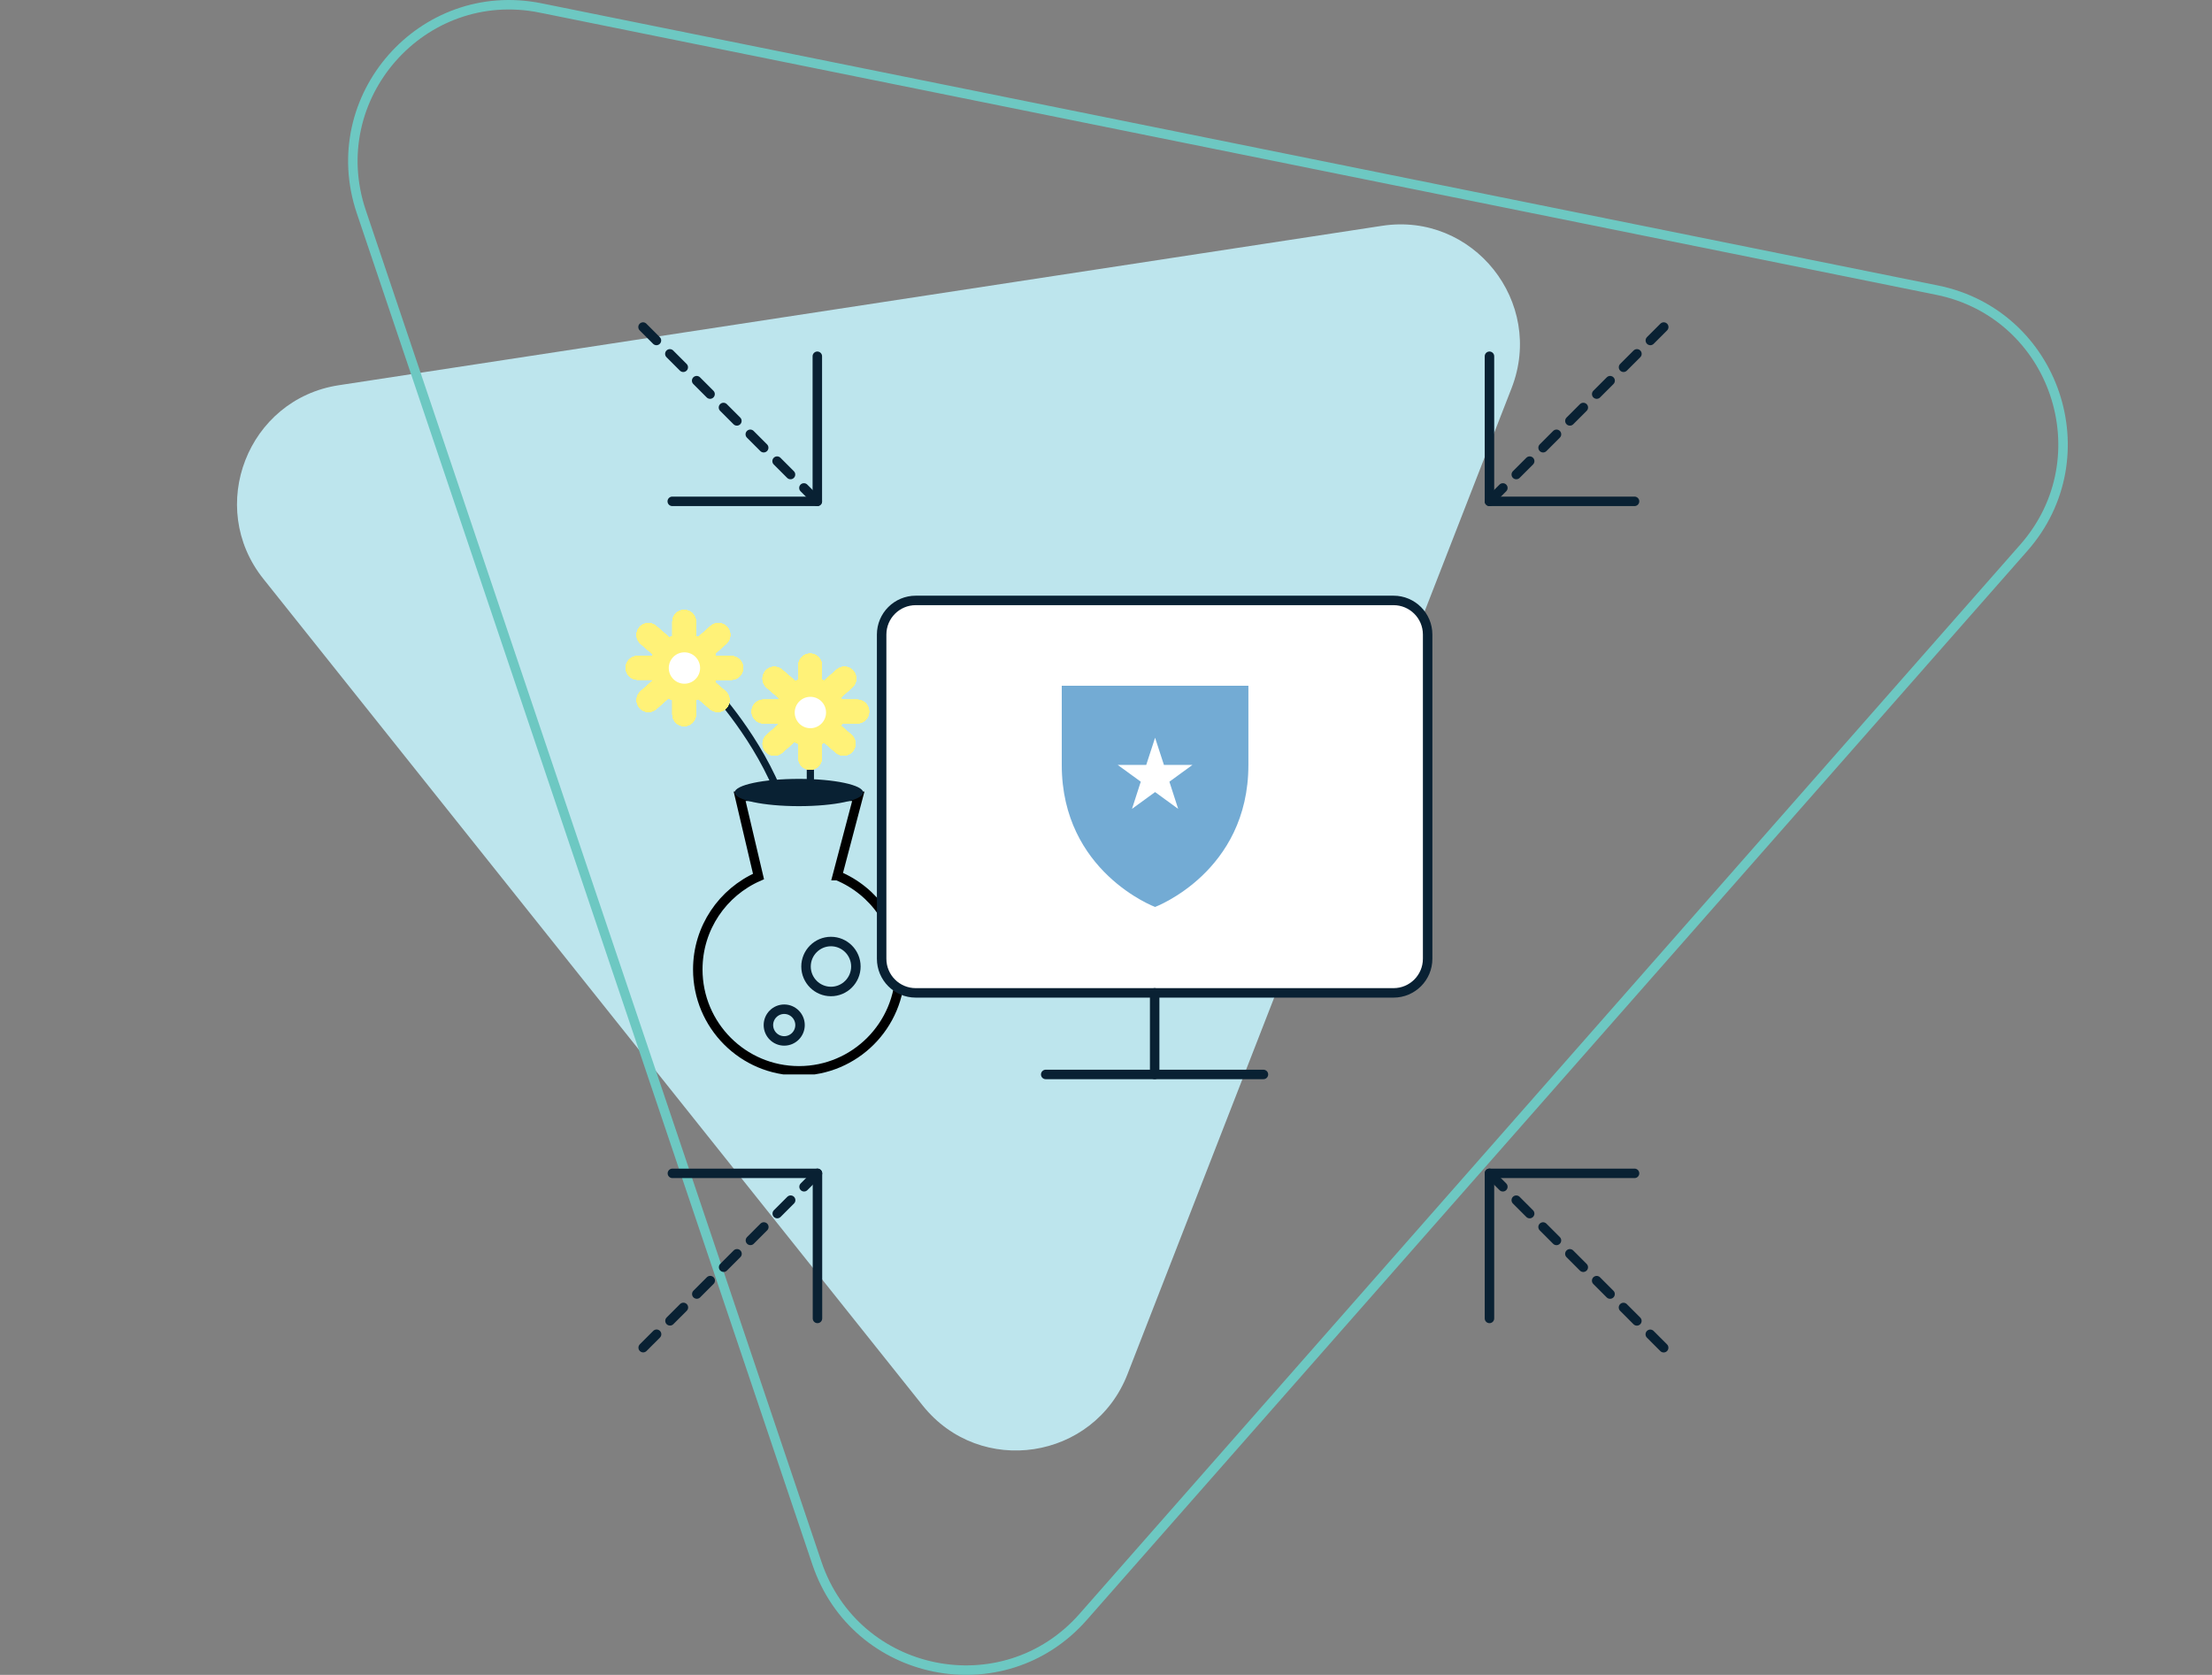
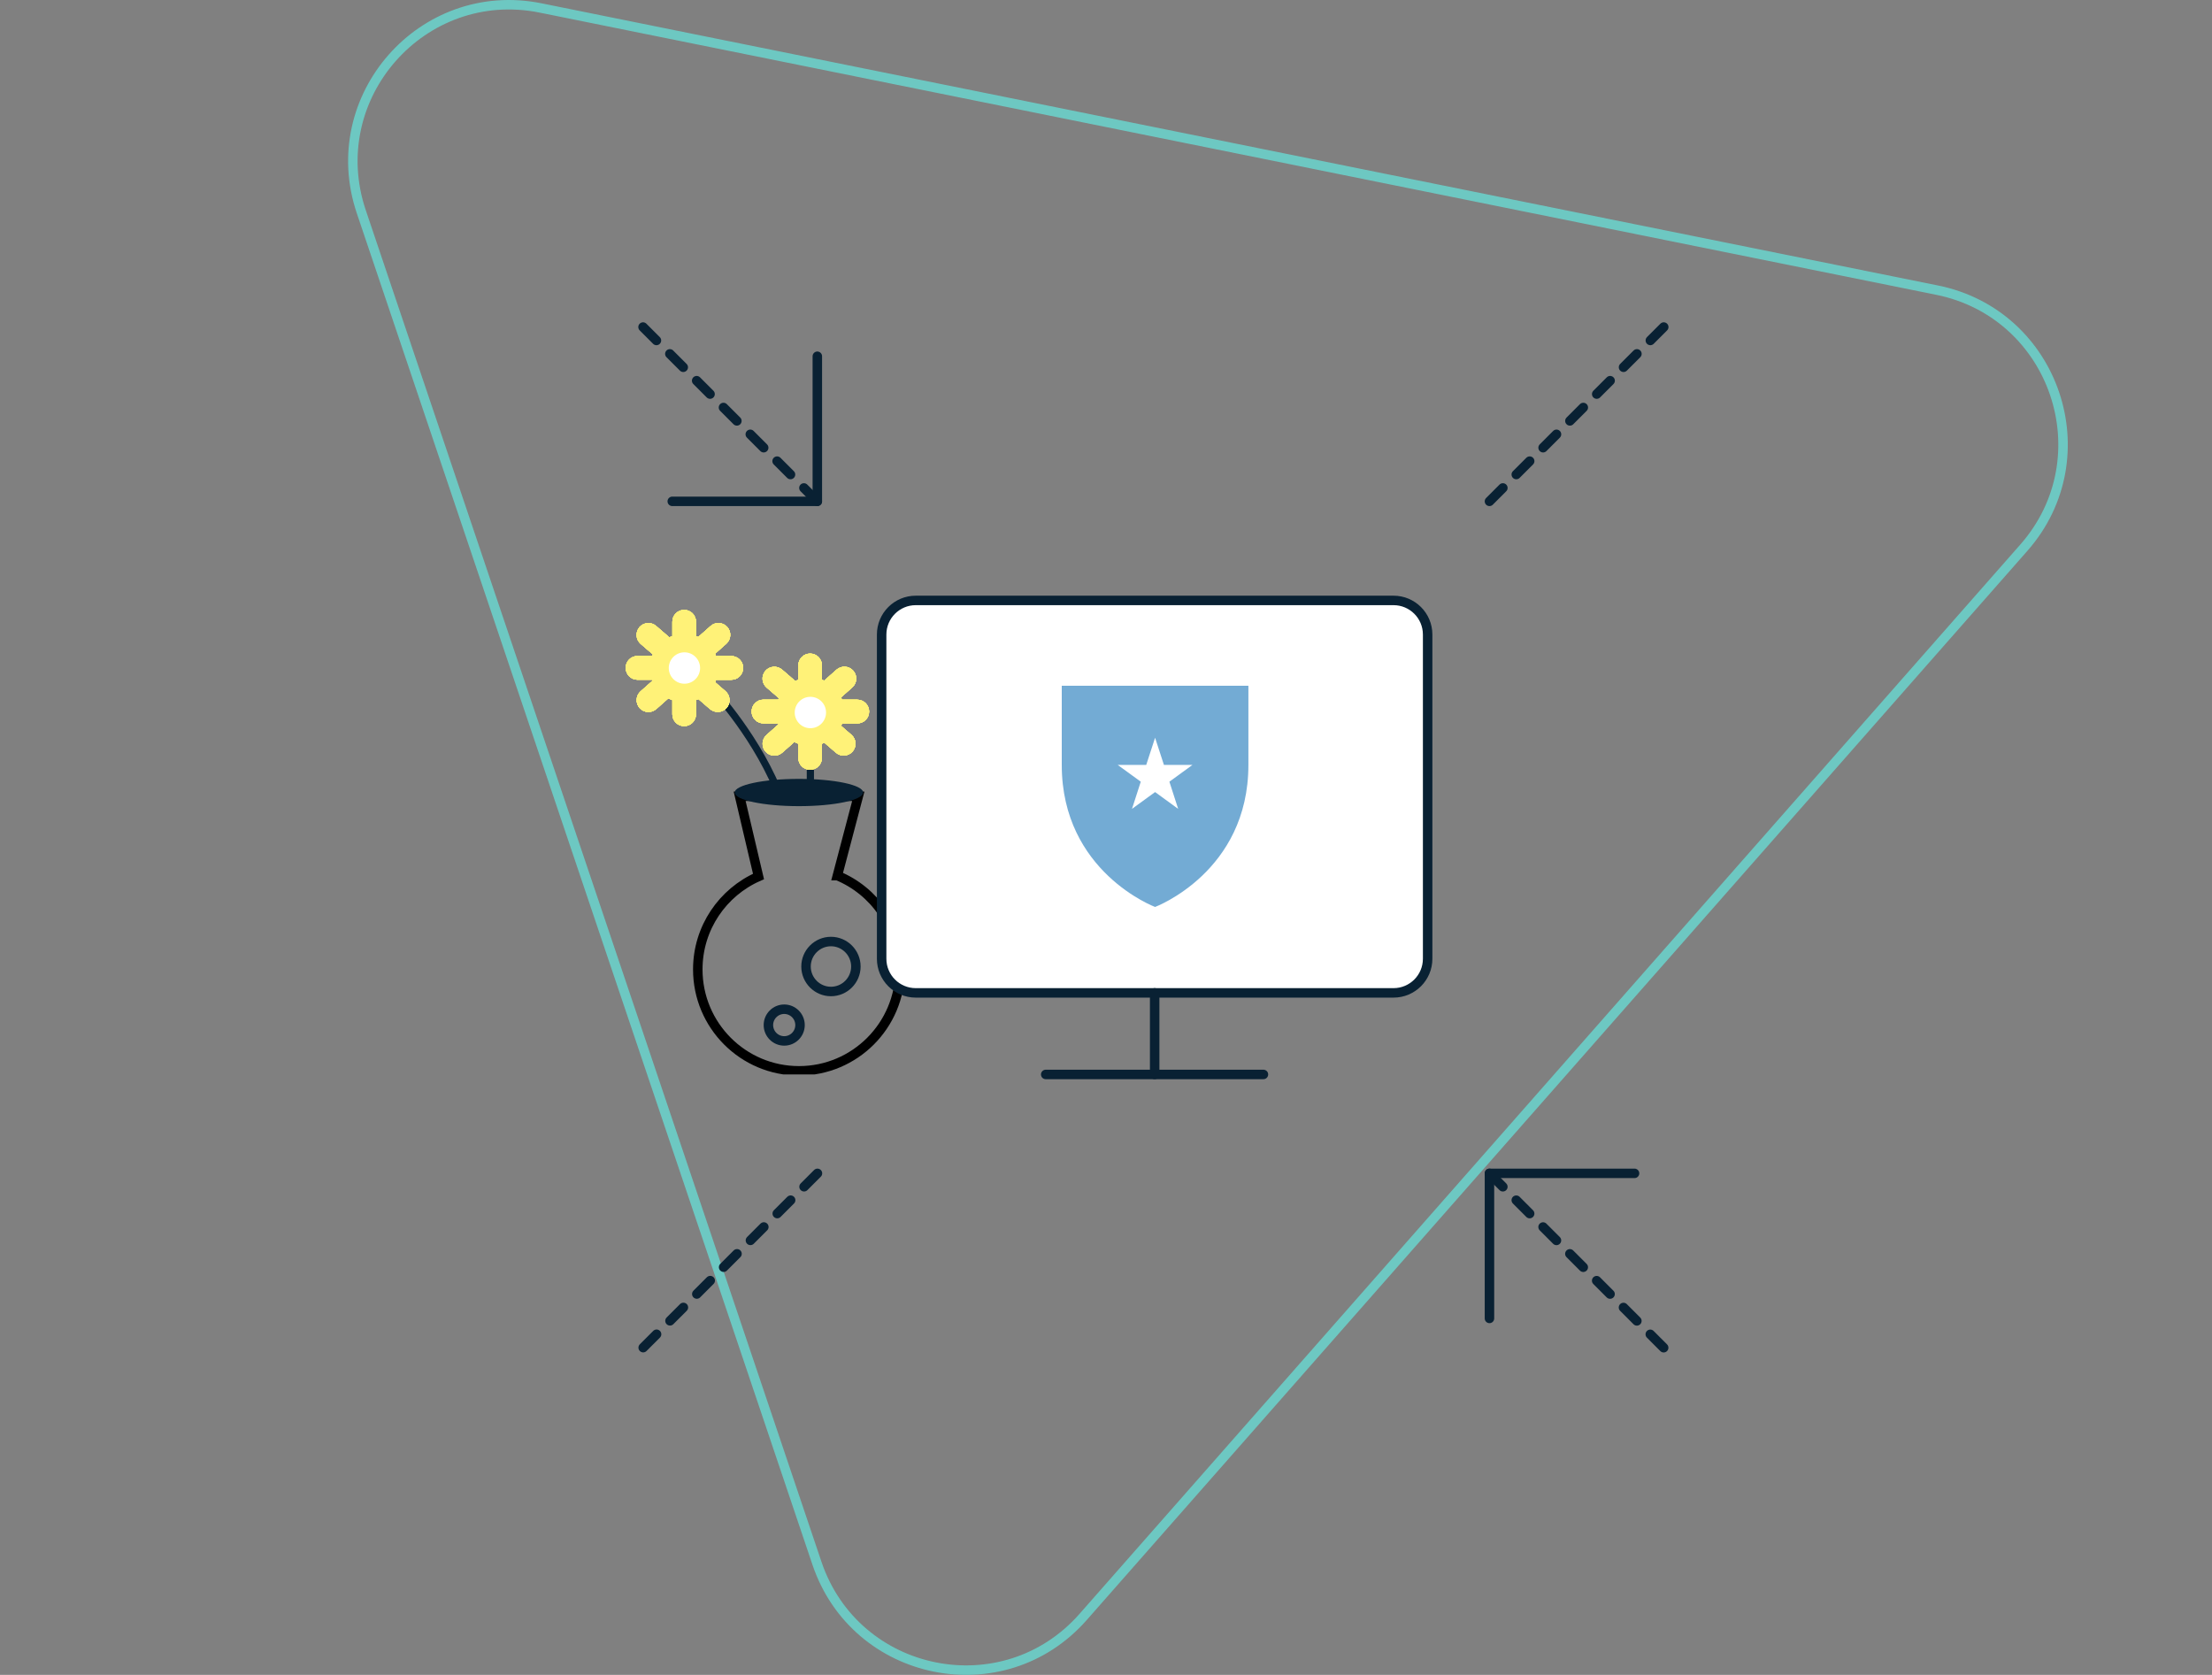
<svg xmlns="http://www.w3.org/2000/svg" width="700" height="530" viewBox="0 0 700 530" fill="none">
  <rect x="0" y="0" width="700" height="530" fill="#808080" stroke="none" />
-   <path d="M437.378 71.452L107.205 121.904C78.389 126.308 65.125 160.349 83.341 183.173L291.97 444.738C310.179 467.567 346.206 462.064 356.805 434.841L478.348 122.831C488.959 95.587 466.194 67.048 437.378 71.452Z" fill="#BDE5ED" />
  <path d="M612.974 91.805L612.975 91.805C650.414 99.358 665.681 144.651 640.461 173.316L342.755 511.675C317.539 540.335 270.738 530.888 258.514 494.638L114.334 67.003L114.334 67.002C102.117 30.789 133.653 -5.043 171.084 2.52L171.34 1.253L171.084 2.52L612.974 91.805Z" stroke="#6DC8C2" stroke-width="3" />
  <g clip-path="url(#clip0_2235_6034)">
    <path d="M264.993 277.087L271.611 251.982H234.066L240.033 277.362C228.727 282.311 220.818 293.611 220.818 306.77C220.818 324.489 235.157 338.856 252.841 338.856C270.526 338.856 284.864 324.489 284.864 306.77C284.864 293.365 276.653 281.882 264.998 277.087H264.993Z" stroke="black" stroke-width="3" />
    <path d="M252.823 255.1C264.043 255.1 273.14 253.169 273.14 250.786C273.14 248.404 264.043 246.472 252.823 246.472C241.602 246.472 232.506 248.404 232.506 250.786C232.506 253.169 241.602 255.1 252.823 255.1Z" fill="#092133" />
    <path d="M247.297 254.265C246.829 254.265 246.395 253.979 246.223 253.515C239.291 234.577 224.964 219.204 224.821 219.055C224.387 218.598 224.41 217.871 224.867 217.436C225.324 217.001 226.049 217.024 226.483 217.482C226.632 217.636 241.273 233.336 248.365 252.726C248.582 253.321 248.279 253.979 247.685 254.196C247.554 254.242 247.422 254.265 247.291 254.265H247.297Z" fill="#092133" />
    <path d="M256.445 254.413C255.817 254.413 255.303 253.899 255.303 253.269V236.883C255.303 236.254 255.817 235.739 256.445 235.739C257.073 235.739 257.587 236.254 257.587 236.883V253.269C257.587 253.899 257.073 254.413 256.445 254.413Z" fill="#092133" />
    <path d="M231.439 207.595H226.591C226.5 207.344 226.397 207.103 226.283 206.863L229.834 203.716C231.382 202.343 231.525 199.974 230.16 198.424C228.789 196.873 226.425 196.73 224.878 198.098L221.138 201.41C221.081 201.462 221.035 201.525 220.978 201.582C220.744 201.473 220.498 201.376 220.253 201.285V196.748C220.253 194.676 218.58 193 216.512 193C214.445 193 212.772 194.676 212.772 196.748V201.279C212.424 201.405 212.087 201.553 211.762 201.714C211.653 201.588 211.545 201.462 211.419 201.348L207.639 198.081C206.074 196.73 203.71 196.902 202.357 198.47C201.009 200.037 201.181 202.406 202.745 203.756L206.525 207.023C206.56 207.052 206.594 207.069 206.622 207.092C206.554 207.252 206.497 207.418 206.434 207.578H201.746C199.673 207.595 198 209.272 198 211.343C198 213.414 199.673 215.096 201.746 215.096H206.388C206.428 215.199 206.463 215.308 206.502 215.411C206.491 215.422 206.48 215.428 206.468 215.439L202.728 218.752C201.181 220.125 201.038 222.494 202.403 224.044C203.773 225.595 206.137 225.738 207.685 224.37L211.425 221.058C211.453 221.035 211.47 221.001 211.499 220.978C211.904 221.189 212.333 221.372 212.767 221.538V226.035C212.767 228.107 214.44 229.783 216.507 229.783C218.574 229.783 220.247 228.107 220.247 226.035V221.538C220.51 221.441 220.767 221.338 221.018 221.218L224.678 224.382C226.243 225.732 228.607 225.561 229.954 223.993C231.302 222.425 231.131 220.057 229.566 218.706L226.311 215.891C226.425 215.634 226.534 215.371 226.631 215.108H231.433C233.5 215.108 235.179 213.431 235.179 211.36C235.179 209.289 233.506 207.607 231.433 207.607L231.439 207.595Z" fill="#FFF278" />
    <path d="M231.439 207.595H226.591C226.5 207.344 226.397 207.103 226.283 206.863L229.834 203.716C231.382 202.343 231.525 199.974 230.16 198.424C228.789 196.873 226.425 196.73 224.878 198.098L221.138 201.41C221.081 201.462 221.035 201.525 220.978 201.582C220.744 201.473 220.498 201.376 220.253 201.285V196.748C220.253 194.676 218.58 193 216.512 193C214.445 193 212.772 194.676 212.772 196.748V201.279C212.424 201.405 212.087 201.553 211.762 201.714C211.653 201.588 211.545 201.462 211.419 201.348L207.639 198.081C206.074 196.73 203.71 196.902 202.357 198.47C201.009 200.037 201.181 202.406 202.745 203.756L206.525 207.023C206.56 207.052 206.594 207.069 206.622 207.092C206.554 207.252 206.497 207.418 206.434 207.578H201.746C199.673 207.595 198 209.272 198 211.343C198 213.414 199.673 215.096 201.746 215.096H206.388C206.428 215.199 206.463 215.308 206.502 215.411C206.491 215.422 206.48 215.428 206.468 215.439L202.728 218.752C201.181 220.125 201.038 222.494 202.403 224.044C203.773 225.595 206.137 225.738 207.685 224.37L211.425 221.058C211.453 221.035 211.47 221.001 211.499 220.978C211.904 221.189 212.333 221.372 212.767 221.538V226.035C212.767 228.107 214.44 229.783 216.507 229.783C218.574 229.783 220.247 228.107 220.247 226.035V221.538C220.51 221.441 220.767 221.338 221.018 221.218L224.678 224.382C226.243 225.732 228.607 225.561 229.954 223.993C231.302 222.425 231.131 220.057 229.566 218.706L226.311 215.891C226.425 215.634 226.534 215.371 226.631 215.108H231.433C233.5 215.108 235.179 213.431 235.179 211.36C235.179 209.289 233.506 207.607 231.433 207.607L231.439 207.595Z" fill="#FFF278" />
    <path d="M231.439 207.595H226.591C226.5 207.344 226.397 207.103 226.283 206.863L229.834 203.716C231.382 202.343 231.525 199.974 230.16 198.424C228.789 196.873 226.425 196.73 224.878 198.098L221.138 201.41C221.081 201.462 221.035 201.525 220.978 201.582C220.744 201.473 220.498 201.376 220.253 201.285V196.748C220.253 194.676 218.58 193 216.512 193C214.445 193 212.772 194.676 212.772 196.748V201.279C212.424 201.405 212.087 201.553 211.762 201.714C211.653 201.588 211.545 201.462 211.419 201.348L207.639 198.081C206.074 196.73 203.71 196.902 202.357 198.47C201.009 200.037 201.181 202.406 202.745 203.756L206.525 207.023C206.56 207.052 206.594 207.069 206.622 207.092C206.554 207.252 206.497 207.418 206.434 207.578H201.746C199.673 207.595 198 209.272 198 211.343C198 213.414 199.673 215.096 201.746 215.096H206.388C206.428 215.199 206.463 215.308 206.502 215.411C206.491 215.422 206.48 215.428 206.468 215.439L202.728 218.752C201.181 220.125 201.038 222.494 202.403 224.044C203.773 225.595 206.137 225.738 207.685 224.37L211.425 221.058C211.453 221.035 211.47 221.001 211.499 220.978C211.904 221.189 212.333 221.372 212.767 221.538V226.035C212.767 228.107 214.44 229.783 216.507 229.783C218.574 229.783 220.247 228.107 220.247 226.035V221.538C220.51 221.441 220.767 221.338 221.018 221.218L224.678 224.382C226.243 225.732 228.607 225.561 229.954 223.993C231.302 222.425 231.131 220.057 229.566 218.706L226.311 215.891C226.425 215.634 226.534 215.371 226.631 215.108H231.433C233.5 215.108 235.179 213.431 235.179 211.36C235.179 209.289 233.506 207.607 231.433 207.607L231.439 207.595Z" fill="#FFF278" />
    <path d="M231.439 207.595H226.591C226.5 207.344 226.397 207.103 226.283 206.863L229.834 203.716C231.382 202.343 231.525 199.974 230.16 198.424C228.789 196.873 226.425 196.73 224.878 198.098L221.138 201.41C221.081 201.462 221.035 201.525 220.978 201.582C220.744 201.473 220.498 201.376 220.253 201.285V196.748C220.253 194.676 218.58 193 216.512 193C214.445 193 212.772 194.676 212.772 196.748V201.279C212.424 201.405 212.087 201.553 211.762 201.714C211.653 201.588 211.545 201.462 211.419 201.348L207.639 198.081C206.074 196.73 203.71 196.902 202.357 198.47C201.009 200.037 201.181 202.406 202.745 203.756L206.525 207.023C206.56 207.052 206.594 207.069 206.622 207.092C206.554 207.252 206.497 207.418 206.434 207.578H201.746C199.673 207.595 198 209.272 198 211.343C198 213.414 199.673 215.096 201.746 215.096H206.388C206.428 215.199 206.463 215.308 206.502 215.411C206.491 215.422 206.48 215.428 206.468 215.439L202.728 218.752C201.181 220.125 201.038 222.494 202.403 224.044C203.773 225.595 206.137 225.738 207.685 224.37L211.425 221.058C211.453 221.035 211.47 221.001 211.499 220.978C211.904 221.189 212.333 221.372 212.767 221.538V226.035C212.767 228.107 214.44 229.783 216.507 229.783C218.574 229.783 220.247 228.107 220.247 226.035V221.538C220.51 221.441 220.767 221.338 221.018 221.218L224.678 224.382C226.243 225.732 228.607 225.561 229.954 223.993C231.302 222.425 231.131 220.057 229.566 218.706L226.311 215.891C226.425 215.634 226.534 215.371 226.631 215.108H231.433C233.5 215.108 235.179 213.431 235.179 211.36C235.179 209.289 233.506 207.607 231.433 207.607L231.439 207.595Z" fill="#FFF278" />
    <path d="M231.439 207.595H226.591C226.5 207.344 226.397 207.103 226.283 206.863L229.834 203.716C231.382 202.343 231.525 199.974 230.16 198.424C228.789 196.873 226.425 196.73 224.878 198.098L221.138 201.41C221.081 201.462 221.035 201.525 220.978 201.582C220.744 201.473 220.498 201.376 220.253 201.285V196.748C220.253 194.676 218.58 193 216.512 193C214.445 193 212.772 194.676 212.772 196.748V201.279C212.424 201.405 212.087 201.553 211.762 201.714C211.653 201.588 211.545 201.462 211.419 201.348L207.639 198.081C206.074 196.73 203.71 196.902 202.357 198.47C201.009 200.037 201.181 202.406 202.745 203.756L206.525 207.023C206.56 207.052 206.594 207.069 206.622 207.092C206.554 207.252 206.497 207.418 206.434 207.578H201.746C199.673 207.595 198 209.272 198 211.343C198 213.414 199.673 215.096 201.746 215.096H206.388C206.428 215.199 206.463 215.308 206.502 215.411C206.491 215.422 206.48 215.428 206.468 215.439L202.728 218.752C201.181 220.125 201.038 222.494 202.403 224.044C203.773 225.595 206.137 225.738 207.685 224.37L211.425 221.058C211.453 221.035 211.47 221.001 211.499 220.978C211.904 221.189 212.333 221.372 212.767 221.538V226.035C212.767 228.107 214.44 229.783 216.507 229.783C218.574 229.783 220.247 228.107 220.247 226.035V221.538C220.51 221.441 220.767 221.338 221.018 221.218L224.678 224.382C226.243 225.732 228.607 225.561 229.954 223.993C231.302 222.425 231.131 220.057 229.566 218.706L226.311 215.891C226.425 215.634 226.534 215.371 226.631 215.108H231.433C233.5 215.108 235.179 213.431 235.179 211.36C235.179 209.289 233.506 207.607 231.433 207.607L231.439 207.595Z" fill="#FFF278" />
    <path d="M231.439 207.595H226.591C226.5 207.344 226.397 207.103 226.283 206.863L229.834 203.716C231.382 202.343 231.525 199.974 230.16 198.424C228.789 196.873 226.425 196.73 224.878 198.098L221.138 201.41C221.081 201.462 221.035 201.525 220.978 201.582C220.744 201.473 220.498 201.376 220.253 201.285V196.748C220.253 194.676 218.58 193 216.512 193C214.445 193 212.772 194.676 212.772 196.748V201.279C212.424 201.405 212.087 201.553 211.762 201.714C211.653 201.588 211.545 201.462 211.419 201.348L207.639 198.081C206.074 196.73 203.71 196.902 202.357 198.47C201.009 200.037 201.181 202.406 202.745 203.756L206.525 207.023C206.56 207.052 206.594 207.069 206.622 207.092C206.554 207.252 206.497 207.418 206.434 207.578H201.746C199.673 207.595 198 209.272 198 211.343C198 213.414 199.673 215.096 201.746 215.096H206.388C206.428 215.199 206.463 215.308 206.502 215.411C206.491 215.422 206.48 215.428 206.468 215.439L202.728 218.752C201.181 220.125 201.038 222.494 202.403 224.044C203.773 225.595 206.137 225.738 207.685 224.37L211.425 221.058C211.453 221.035 211.47 221.001 211.499 220.978C211.904 221.189 212.333 221.372 212.767 221.538V226.035C212.767 228.107 214.44 229.783 216.507 229.783C218.574 229.783 220.247 228.107 220.247 226.035V221.538C220.51 221.441 220.767 221.338 221.018 221.218L224.678 224.382C226.243 225.732 228.607 225.561 229.954 223.993C231.302 222.425 231.131 220.057 229.566 218.706L226.311 215.891C226.425 215.634 226.534 215.371 226.631 215.108H231.433C233.5 215.108 235.179 213.431 235.179 211.36C235.179 209.289 233.506 207.607 231.433 207.607L231.439 207.595Z" fill="#FFF278" />
-     <path d="M231.439 207.595H226.591C226.5 207.344 226.397 207.103 226.283 206.863L229.834 203.716C231.382 202.343 231.525 199.974 230.16 198.424C228.789 196.873 226.425 196.73 224.878 198.098L221.138 201.41C221.081 201.462 221.035 201.525 220.978 201.582C220.744 201.473 220.498 201.376 220.253 201.285V196.748C220.253 194.676 218.58 193 216.512 193C214.445 193 212.772 194.676 212.772 196.748V201.279C212.424 201.405 212.087 201.553 211.762 201.714C211.653 201.588 211.545 201.462 211.419 201.348L207.639 198.081C206.074 196.73 203.71 196.902 202.357 198.47C201.009 200.037 201.181 202.406 202.745 203.756L206.525 207.023C206.56 207.052 206.594 207.069 206.622 207.092C206.554 207.252 206.497 207.418 206.434 207.578H201.746C199.673 207.595 198 209.272 198 211.343C198 213.414 199.673 215.096 201.746 215.096H206.388C206.428 215.199 206.463 215.308 206.502 215.411C206.491 215.422 206.48 215.428 206.468 215.439L202.728 218.752C201.181 220.125 201.038 222.494 202.403 224.044C203.773 225.595 206.137 225.738 207.685 224.37L211.425 221.058C211.453 221.035 211.47 221.001 211.499 220.978C211.904 221.189 212.333 221.372 212.767 221.538V226.035C212.767 228.107 214.44 229.783 216.507 229.783C218.574 229.783 220.247 228.107 220.247 226.035V221.538C220.51 221.441 220.767 221.338 221.018 221.218L224.678 224.382C226.243 225.732 228.607 225.561 229.954 223.993C231.302 222.425 231.131 220.057 229.566 218.706L226.311 215.891C226.425 215.634 226.534 215.371 226.631 215.108H231.433C233.5 215.108 235.179 213.431 235.179 211.36C235.179 209.289 233.506 207.607 231.433 207.607L231.439 207.595Z" fill="#FFF278" />
-     <path d="M271.296 221.413H266.448C266.357 221.161 266.254 220.921 266.14 220.68L269.692 217.533C271.239 216.16 271.382 213.792 270.017 212.241C268.647 210.691 266.283 210.548 264.735 211.915L260.995 215.228C260.938 215.279 260.892 215.342 260.835 215.399C260.601 215.291 260.356 215.193 260.11 215.102V210.571C260.11 208.499 258.437 206.823 256.37 206.823C254.303 206.823 252.63 208.499 252.63 210.571V215.102C252.281 215.228 251.944 215.376 251.619 215.537C251.511 215.411 251.402 215.285 251.276 215.171L247.496 211.904C245.932 210.553 243.568 210.725 242.214 212.293C240.867 213.86 241.038 216.229 242.603 217.579L246.383 220.846C246.417 220.875 246.451 220.892 246.48 220.915C246.411 221.075 246.354 221.241 246.291 221.401H241.603C239.536 221.401 237.863 223.078 237.857 225.149C237.857 227.22 239.531 228.902 241.603 228.902H246.246C246.286 229.005 246.32 229.114 246.36 229.217C246.348 229.228 246.337 229.234 246.326 229.245L242.585 232.558C241.038 233.931 240.895 236.3 242.26 237.85C243.625 239.401 245.994 239.544 247.542 238.176L251.282 234.864C251.311 234.841 251.328 234.806 251.356 234.783C251.762 234.995 252.19 235.178 252.624 235.344V239.841C252.624 241.912 254.297 243.589 256.364 243.589C258.431 243.589 260.104 241.912 260.104 239.841V235.344C260.367 235.247 260.624 235.144 260.875 235.024L264.536 238.188C266.1 239.538 268.464 239.366 269.812 237.799C271.159 236.231 270.988 233.862 269.423 232.512L266.169 229.697C266.283 229.44 266.391 229.177 266.488 228.913H271.291C273.358 228.913 275.037 227.237 275.037 225.166C275.037 223.095 273.363 221.413 271.291 221.413H271.296Z" fill="#FFF278" />
    <path d="M271.296 221.413H266.448C266.357 221.161 266.254 220.921 266.14 220.68L269.692 217.533C271.239 216.16 271.382 213.792 270.017 212.241C268.647 210.691 266.283 210.548 264.735 211.915L260.995 215.228C260.938 215.279 260.892 215.342 260.835 215.399C260.601 215.291 260.356 215.193 260.11 215.102V210.571C260.11 208.499 258.437 206.823 256.37 206.823C254.303 206.823 252.63 208.499 252.63 210.571V215.102C252.281 215.228 251.944 215.376 251.619 215.537C251.511 215.411 251.402 215.285 251.276 215.171L247.496 211.904C245.932 210.553 243.568 210.725 242.214 212.293C240.867 213.86 241.038 216.229 242.603 217.579L246.383 220.846C246.417 220.875 246.451 220.892 246.48 220.915C246.411 221.075 246.354 221.241 246.291 221.401H241.603C239.536 221.401 237.863 223.078 237.857 225.149C237.857 227.22 239.531 228.902 241.603 228.902H246.246C246.286 229.005 246.32 229.114 246.36 229.217C246.348 229.228 246.337 229.234 246.326 229.245L242.585 232.558C241.038 233.931 240.895 236.3 242.26 237.85C243.625 239.401 245.994 239.544 247.542 238.176L251.282 234.864C251.311 234.841 251.328 234.806 251.356 234.783C251.762 234.995 252.19 235.178 252.624 235.344V239.841C252.624 241.912 254.297 243.589 256.364 243.589C258.431 243.589 260.104 241.912 260.104 239.841V235.344C260.367 235.247 260.624 235.144 260.875 235.024L264.536 238.188C266.1 239.538 268.464 239.366 269.812 237.799C271.159 236.231 270.988 233.862 269.423 232.512L266.169 229.697C266.283 229.44 266.391 229.177 266.488 228.913H271.291C273.358 228.913 275.037 227.237 275.037 225.166C275.037 223.095 273.363 221.413 271.291 221.413H271.296Z" fill="#FFF278" />
    <path d="M271.296 221.413H266.448C266.357 221.161 266.254 220.921 266.14 220.68L269.692 217.533C271.239 216.16 271.382 213.792 270.017 212.241C268.647 210.691 266.283 210.548 264.735 211.915L260.995 215.228C260.938 215.279 260.892 215.342 260.835 215.399C260.601 215.291 260.356 215.193 260.11 215.102V210.571C260.11 208.499 258.437 206.823 256.37 206.823C254.303 206.823 252.63 208.499 252.63 210.571V215.102C252.281 215.228 251.944 215.376 251.619 215.537C251.511 215.411 251.402 215.285 251.276 215.171L247.496 211.904C245.932 210.553 243.568 210.725 242.214 212.293C240.867 213.86 241.038 216.229 242.603 217.579L246.383 220.846C246.417 220.875 246.451 220.892 246.48 220.915C246.411 221.075 246.354 221.241 246.291 221.401H241.603C239.536 221.401 237.863 223.078 237.857 225.149C237.857 227.22 239.531 228.902 241.603 228.902H246.246C246.286 229.005 246.32 229.114 246.36 229.217C246.348 229.228 246.337 229.234 246.326 229.245L242.585 232.558C241.038 233.931 240.895 236.3 242.26 237.85C243.625 239.401 245.994 239.544 247.542 238.176L251.282 234.864C251.311 234.841 251.328 234.806 251.356 234.783C251.762 234.995 252.19 235.178 252.624 235.344V239.841C252.624 241.912 254.297 243.589 256.364 243.589C258.431 243.589 260.104 241.912 260.104 239.841V235.344C260.367 235.247 260.624 235.144 260.875 235.024L264.536 238.188C266.1 239.538 268.464 239.366 269.812 237.799C271.159 236.231 270.988 233.862 269.423 232.512L266.169 229.697C266.283 229.44 266.391 229.177 266.488 228.913H271.291C273.358 228.913 275.037 227.237 275.037 225.166C275.037 223.095 273.363 221.413 271.291 221.413H271.296Z" fill="#FFF278" />
    <path d="M271.296 221.413H266.448C266.357 221.161 266.254 220.921 266.14 220.68L269.692 217.533C271.239 216.16 271.382 213.792 270.017 212.241C268.647 210.691 266.283 210.548 264.735 211.915L260.995 215.228C260.938 215.279 260.892 215.342 260.835 215.399C260.601 215.291 260.356 215.193 260.11 215.102V210.571C260.11 208.499 258.437 206.823 256.37 206.823C254.303 206.823 252.63 208.499 252.63 210.571V215.102C252.281 215.228 251.944 215.376 251.619 215.537C251.511 215.411 251.402 215.285 251.276 215.171L247.496 211.904C245.932 210.553 243.568 210.725 242.214 212.293C240.867 213.86 241.038 216.229 242.603 217.579L246.383 220.846C246.417 220.875 246.451 220.892 246.48 220.915C246.411 221.075 246.354 221.241 246.291 221.401H241.603C239.536 221.401 237.863 223.078 237.857 225.149C237.857 227.22 239.531 228.902 241.603 228.902H246.246C246.286 229.005 246.32 229.114 246.36 229.217C246.348 229.228 246.337 229.234 246.326 229.245L242.585 232.558C241.038 233.931 240.895 236.3 242.26 237.85C243.625 239.401 245.994 239.544 247.542 238.176L251.282 234.864C251.311 234.841 251.328 234.806 251.356 234.783C251.762 234.995 252.19 235.178 252.624 235.344V239.841C252.624 241.912 254.297 243.589 256.364 243.589C258.431 243.589 260.104 241.912 260.104 239.841V235.344C260.367 235.247 260.624 235.144 260.875 235.024L264.536 238.188C266.1 239.538 268.464 239.366 269.812 237.799C271.159 236.231 270.988 233.862 269.423 232.512L266.169 229.697C266.283 229.44 266.391 229.177 266.488 228.913H271.291C273.358 228.913 275.037 227.237 275.037 225.166C275.037 223.095 273.363 221.413 271.291 221.413H271.296Z" fill="#FFF278" />
    <path d="M271.296 221.413H266.448C266.357 221.161 266.254 220.921 266.14 220.68L269.692 217.533C271.239 216.16 271.382 213.792 270.017 212.241C268.647 210.691 266.283 210.548 264.735 211.915L260.995 215.228C260.938 215.279 260.892 215.342 260.835 215.399C260.601 215.291 260.356 215.193 260.11 215.102V210.571C260.11 208.499 258.437 206.823 256.37 206.823C254.303 206.823 252.63 208.499 252.63 210.571V215.102C252.281 215.228 251.944 215.376 251.619 215.537C251.511 215.411 251.402 215.285 251.276 215.171L247.496 211.904C245.932 210.553 243.568 210.725 242.214 212.293C240.867 213.86 241.038 216.229 242.603 217.579L246.383 220.846C246.417 220.875 246.451 220.892 246.48 220.915C246.411 221.075 246.354 221.241 246.291 221.401H241.603C239.536 221.401 237.863 223.078 237.857 225.149C237.857 227.22 239.531 228.902 241.603 228.902H246.246C246.286 229.005 246.32 229.114 246.36 229.217C246.348 229.228 246.337 229.234 246.326 229.245L242.585 232.558C241.038 233.931 240.895 236.3 242.26 237.85C243.625 239.401 245.994 239.544 247.542 238.176L251.282 234.864C251.311 234.841 251.328 234.806 251.356 234.783C251.762 234.995 252.19 235.178 252.624 235.344V239.841C252.624 241.912 254.297 243.589 256.364 243.589C258.431 243.589 260.104 241.912 260.104 239.841V235.344C260.367 235.247 260.624 235.144 260.875 235.024L264.536 238.188C266.1 239.538 268.464 239.366 269.812 237.799C271.159 236.231 270.988 233.862 269.423 232.512L266.169 229.697C266.283 229.44 266.391 229.177 266.488 228.913H271.291C273.358 228.913 275.037 227.237 275.037 225.166C275.037 223.095 273.363 221.413 271.291 221.413H271.296Z" fill="#FFF278" />
    <path d="M271.296 221.413H266.448C266.357 221.161 266.254 220.921 266.14 220.68L269.692 217.533C271.239 216.16 271.382 213.792 270.017 212.241C268.647 210.691 266.283 210.548 264.735 211.915L260.995 215.228C260.938 215.279 260.892 215.342 260.835 215.399C260.601 215.291 260.356 215.193 260.11 215.102V210.571C260.11 208.499 258.437 206.823 256.37 206.823C254.303 206.823 252.63 208.499 252.63 210.571V215.102C252.281 215.228 251.944 215.376 251.619 215.537C251.511 215.411 251.402 215.285 251.276 215.171L247.496 211.904C245.932 210.553 243.568 210.725 242.214 212.293C240.867 213.86 241.038 216.229 242.603 217.579L246.383 220.846C246.417 220.875 246.451 220.892 246.48 220.915C246.411 221.075 246.354 221.241 246.291 221.401H241.603C239.536 221.401 237.863 223.078 237.857 225.149C237.857 227.22 239.531 228.902 241.603 228.902H246.246C246.286 229.005 246.32 229.114 246.36 229.217C246.348 229.228 246.337 229.234 246.326 229.245L242.585 232.558C241.038 233.931 240.895 236.3 242.26 237.85C243.625 239.401 245.994 239.544 247.542 238.176L251.282 234.864C251.311 234.841 251.328 234.806 251.356 234.783C251.762 234.995 252.19 235.178 252.624 235.344V239.841C252.624 241.912 254.297 243.589 256.364 243.589C258.431 243.589 260.104 241.912 260.104 239.841V235.344C260.367 235.247 260.624 235.144 260.875 235.024L264.536 238.188C266.1 239.538 268.464 239.366 269.812 237.799C271.159 236.231 270.988 233.862 269.423 232.512L266.169 229.697C266.283 229.44 266.391 229.177 266.488 228.913H271.291C273.358 228.913 275.037 227.237 275.037 225.166C275.037 223.095 273.363 221.413 271.291 221.413H271.296Z" fill="#FFF278" />
    <path d="M271.296 221.413H266.448C266.357 221.161 266.254 220.921 266.14 220.68L269.692 217.533C271.239 216.16 271.382 213.792 270.017 212.241C268.647 210.691 266.283 210.548 264.735 211.915L260.995 215.228C260.938 215.279 260.892 215.342 260.835 215.399C260.601 215.291 260.356 215.193 260.11 215.102V210.571C260.11 208.499 258.437 206.823 256.37 206.823C254.303 206.823 252.63 208.499 252.63 210.571V215.102C252.281 215.228 251.944 215.376 251.619 215.537C251.511 215.411 251.402 215.285 251.276 215.171L247.496 211.904C245.932 210.553 243.568 210.725 242.214 212.293C240.867 213.86 241.038 216.229 242.603 217.579L246.383 220.846C246.417 220.875 246.451 220.892 246.48 220.915C246.411 221.075 246.354 221.241 246.291 221.401H241.603C239.536 221.401 237.863 223.078 237.857 225.149C237.857 227.22 239.531 228.902 241.603 228.902H246.246C246.286 229.005 246.32 229.114 246.36 229.217C246.348 229.228 246.337 229.234 246.326 229.245L242.585 232.558C241.038 233.931 240.895 236.3 242.26 237.85C243.625 239.401 245.994 239.544 247.542 238.176L251.282 234.864C251.311 234.841 251.328 234.806 251.356 234.783C251.762 234.995 252.19 235.178 252.624 235.344V239.841C252.624 241.912 254.297 243.589 256.364 243.589C258.431 243.589 260.104 241.912 260.104 239.841V235.344C260.367 235.247 260.624 235.144 260.875 235.024L264.536 238.188C266.1 239.538 268.464 239.366 269.812 237.799C271.159 236.231 270.988 233.862 269.423 232.512L266.169 229.697C266.283 229.44 266.391 229.177 266.488 228.913H271.291C273.358 228.913 275.037 227.237 275.037 225.166C275.037 223.095 273.363 221.413 271.291 221.413H271.296Z" fill="#FFF278" />
    <path d="M216.593 216.355C219.331 216.355 221.55 214.131 221.55 211.389C221.55 208.646 219.331 206.422 216.593 206.422C213.856 206.422 211.637 208.646 211.637 211.389C211.637 214.131 213.856 216.355 216.593 216.355Z" fill="white" />
    <path d="M256.451 230.435C259.188 230.435 261.407 228.212 261.407 225.469C261.407 222.726 259.188 220.503 256.451 220.503C253.713 220.503 251.494 222.726 251.494 225.469C251.494 228.212 253.713 230.435 256.451 230.435Z" fill="white" />
    <path d="M262.96 313.749C258.612 313.749 255.072 310.202 255.072 305.843C255.072 301.485 258.618 297.937 262.96 297.937C267.302 297.937 270.847 301.485 270.847 305.843C270.847 310.201 267.302 313.749 262.96 313.749Z" stroke="#092133" stroke-width="3" />
    <path d="M248.17 329.392C245.415 329.392 243.166 327.142 243.166 324.375C243.166 321.607 245.415 319.358 248.17 319.358C250.925 319.358 253.174 321.607 253.174 324.375C253.174 327.142 250.925 329.392 248.17 329.392Z" stroke="#092133" stroke-width="3" />
  </g>
-   <path d="M471.348 112.736V158.645H517.257" stroke="#092133" stroke-width="3" stroke-linecap="round" stroke-linejoin="round" />
  <path d="M471.348 158.646L526.994 103" stroke="#092133" stroke-width="3" stroke-linecap="round" stroke-linejoin="round" stroke-dasharray="6 6" />
  <path d="M517.257 371.297H471.348V417.206" stroke="#092133" stroke-width="3" stroke-linecap="round" stroke-linejoin="round" />
  <path d="M471.348 371.297L526.994 426.989" stroke="#092133" stroke-width="3" stroke-linecap="round" stroke-linejoin="round" stroke-dasharray="6 6" />
  <path d="M258.649 112.736V158.645H212.74" stroke="#092133" stroke-width="3" stroke-linecap="round" stroke-linejoin="round" />
  <path d="M258.646 158.646L203 103" stroke="#092133" stroke-width="3" stroke-linecap="round" stroke-linejoin="round" stroke-dasharray="6 6" />
-   <path d="M212.783 371.297H258.692V417.206" stroke="#092133" stroke-width="3" stroke-linecap="round" stroke-linejoin="round" />
  <path d="M258.691 371.297L203 426.989" stroke="#092133" stroke-width="3" stroke-linecap="round" stroke-linejoin="round" stroke-dasharray="6 6" />
  <path d="M440.987 190H289.799C283.835 190 279 194.835 279 200.799V303.391C279 309.355 283.835 314.19 289.799 314.19H440.987C446.951 314.19 451.786 309.355 451.786 303.391V200.799C451.786 194.835 446.951 190 440.987 190Z" fill="white" stroke="#092133" stroke-width="3" stroke-linecap="round" stroke-linejoin="round" />
  <path d="M330.922 340H399.82" stroke="#092133" stroke-width="3" stroke-linecap="round" stroke-linejoin="round" />
  <path d="M365.4 314.188V339.998" stroke="#092133" stroke-width="3" stroke-linecap="round" stroke-linejoin="round" />
  <path d="M365.531 217H336V242.047C336 275.953 365.531 287 365.531 287C365.531 287 395.062 275.953 395.062 242.047V217H365.531Z" fill="#73ABD4" />
  <path d="M370.06 247.362L377.366 242.047H368.332L365.532 233.45L362.732 242.047H353.697L361.004 247.362L358.225 255.959L365.532 250.644L372.838 255.959L370.06 247.362Z" fill="white" />
  <defs>
    <clipPath id="clip0_2235_6034">
      <rect width="88" height="147" fill="white" transform="translate(198 193)" />
    </clipPath>
  </defs>
</svg>